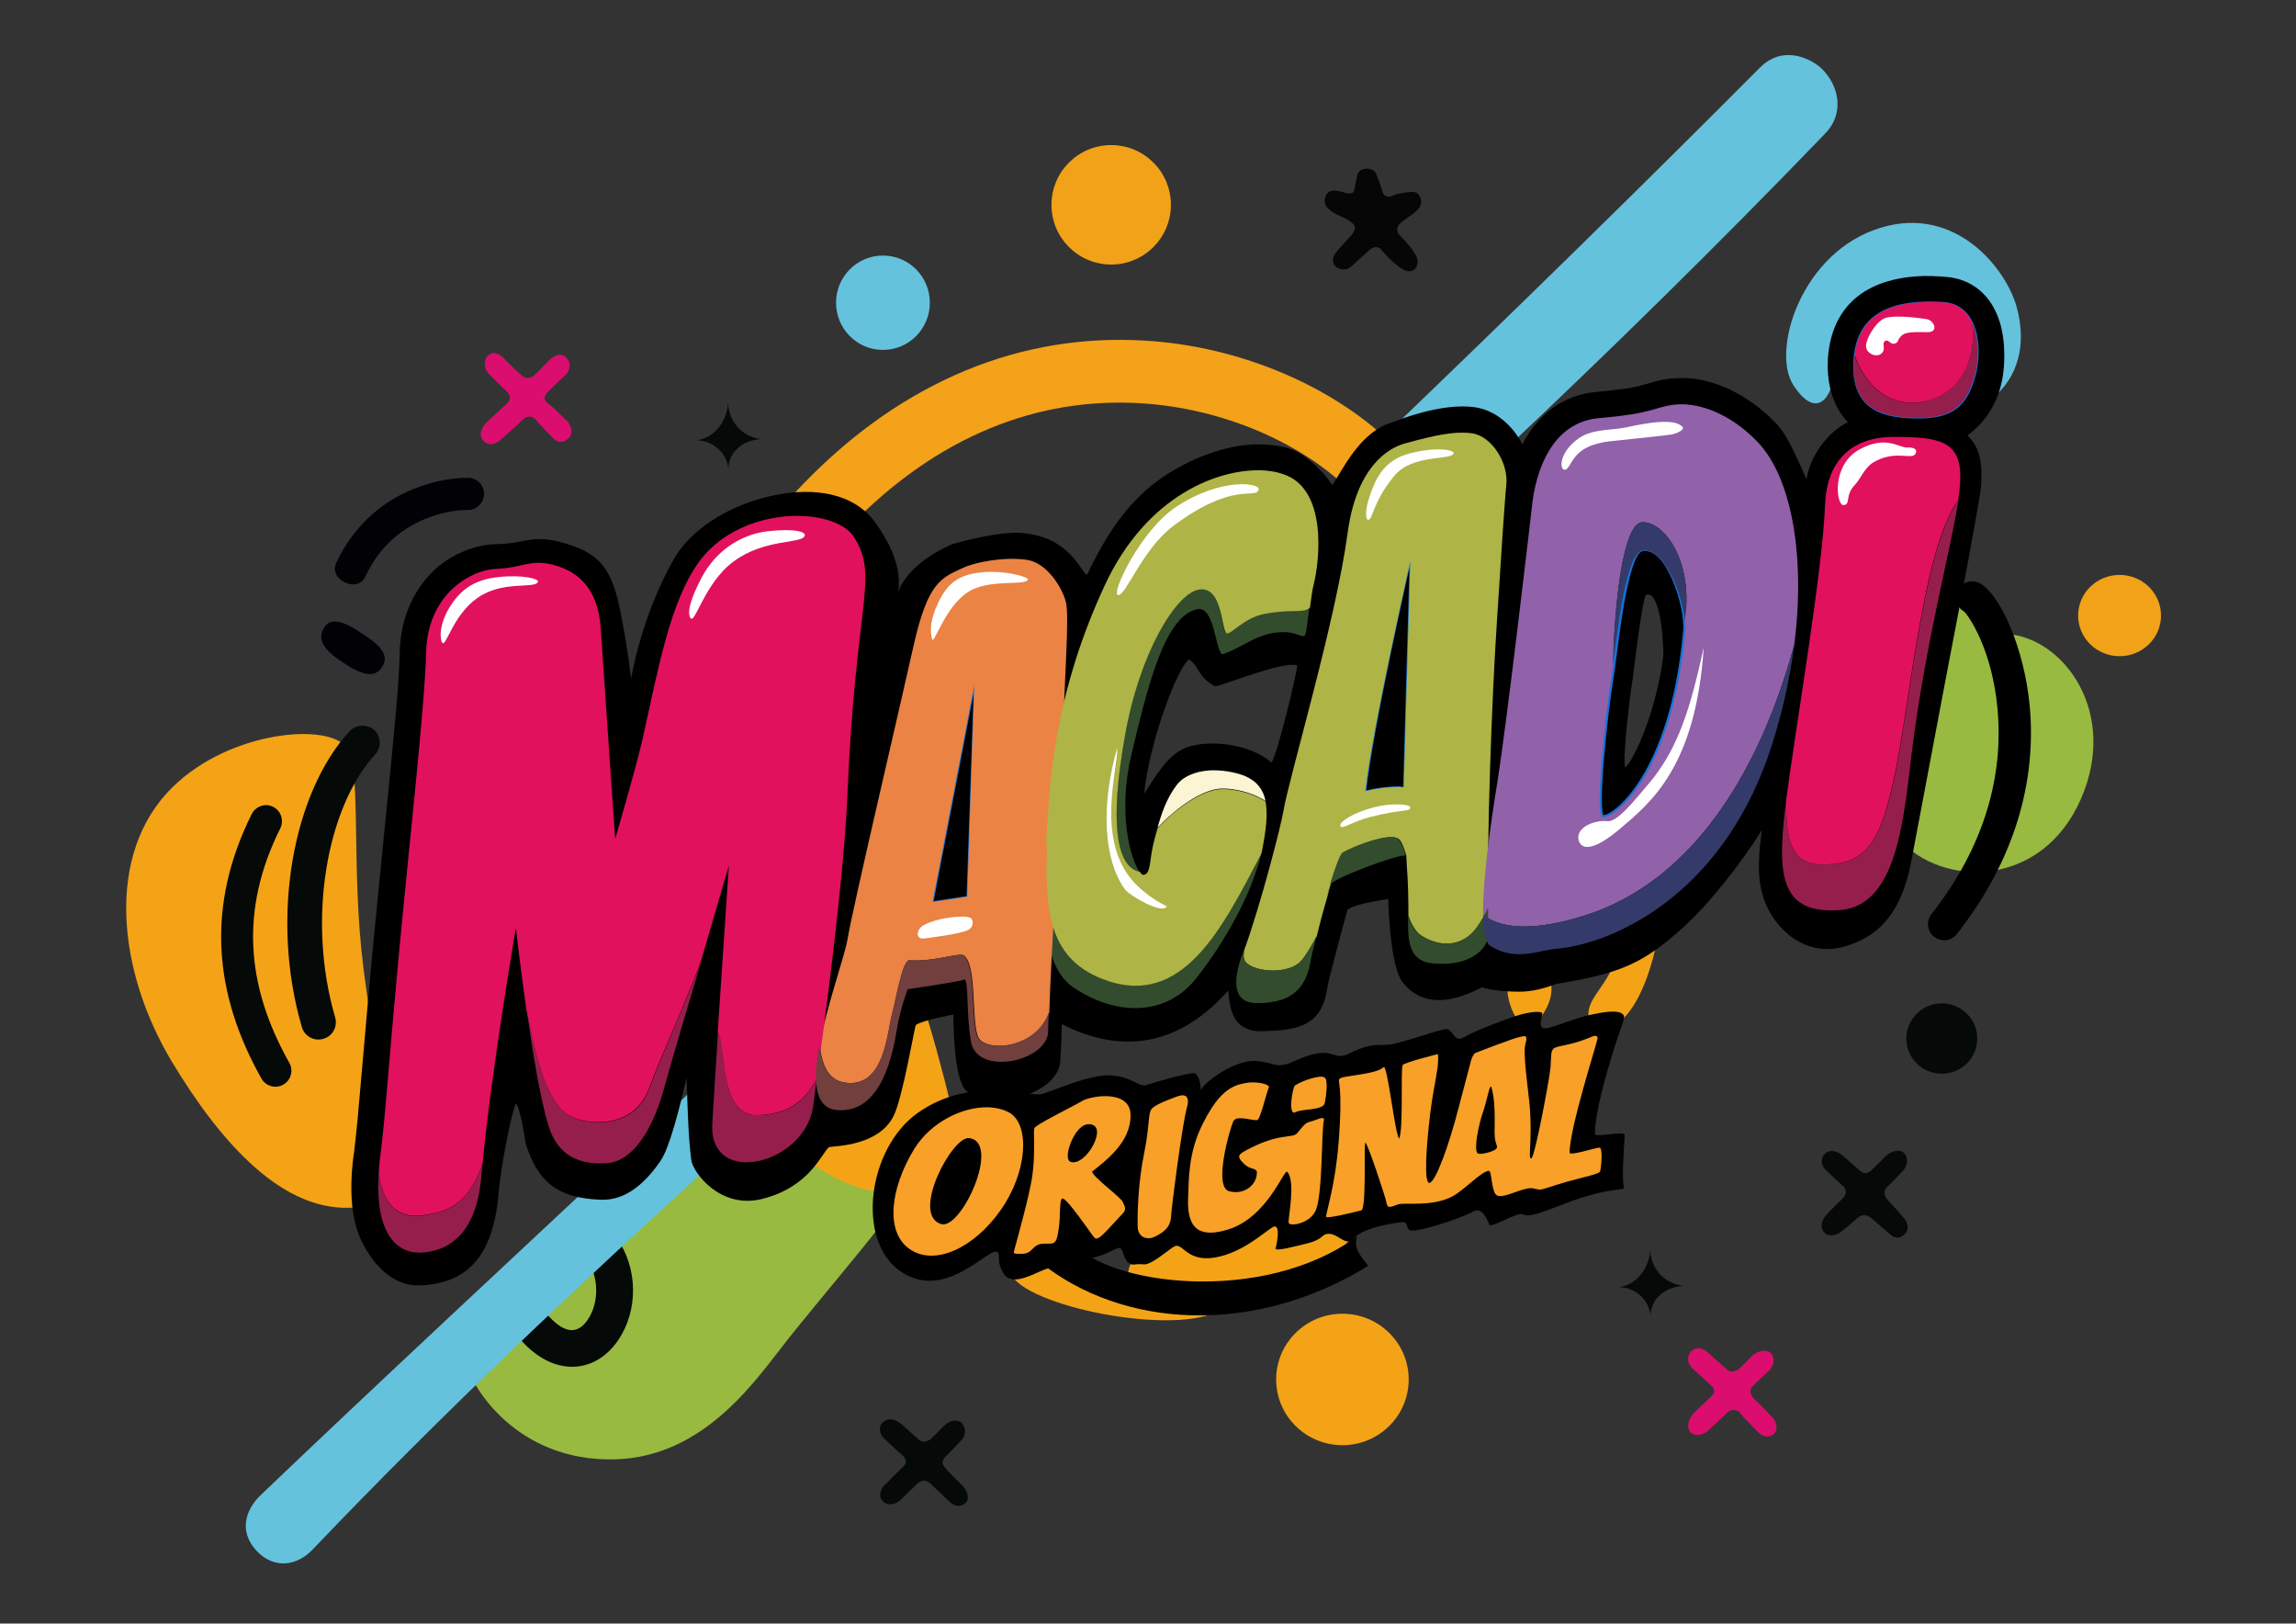
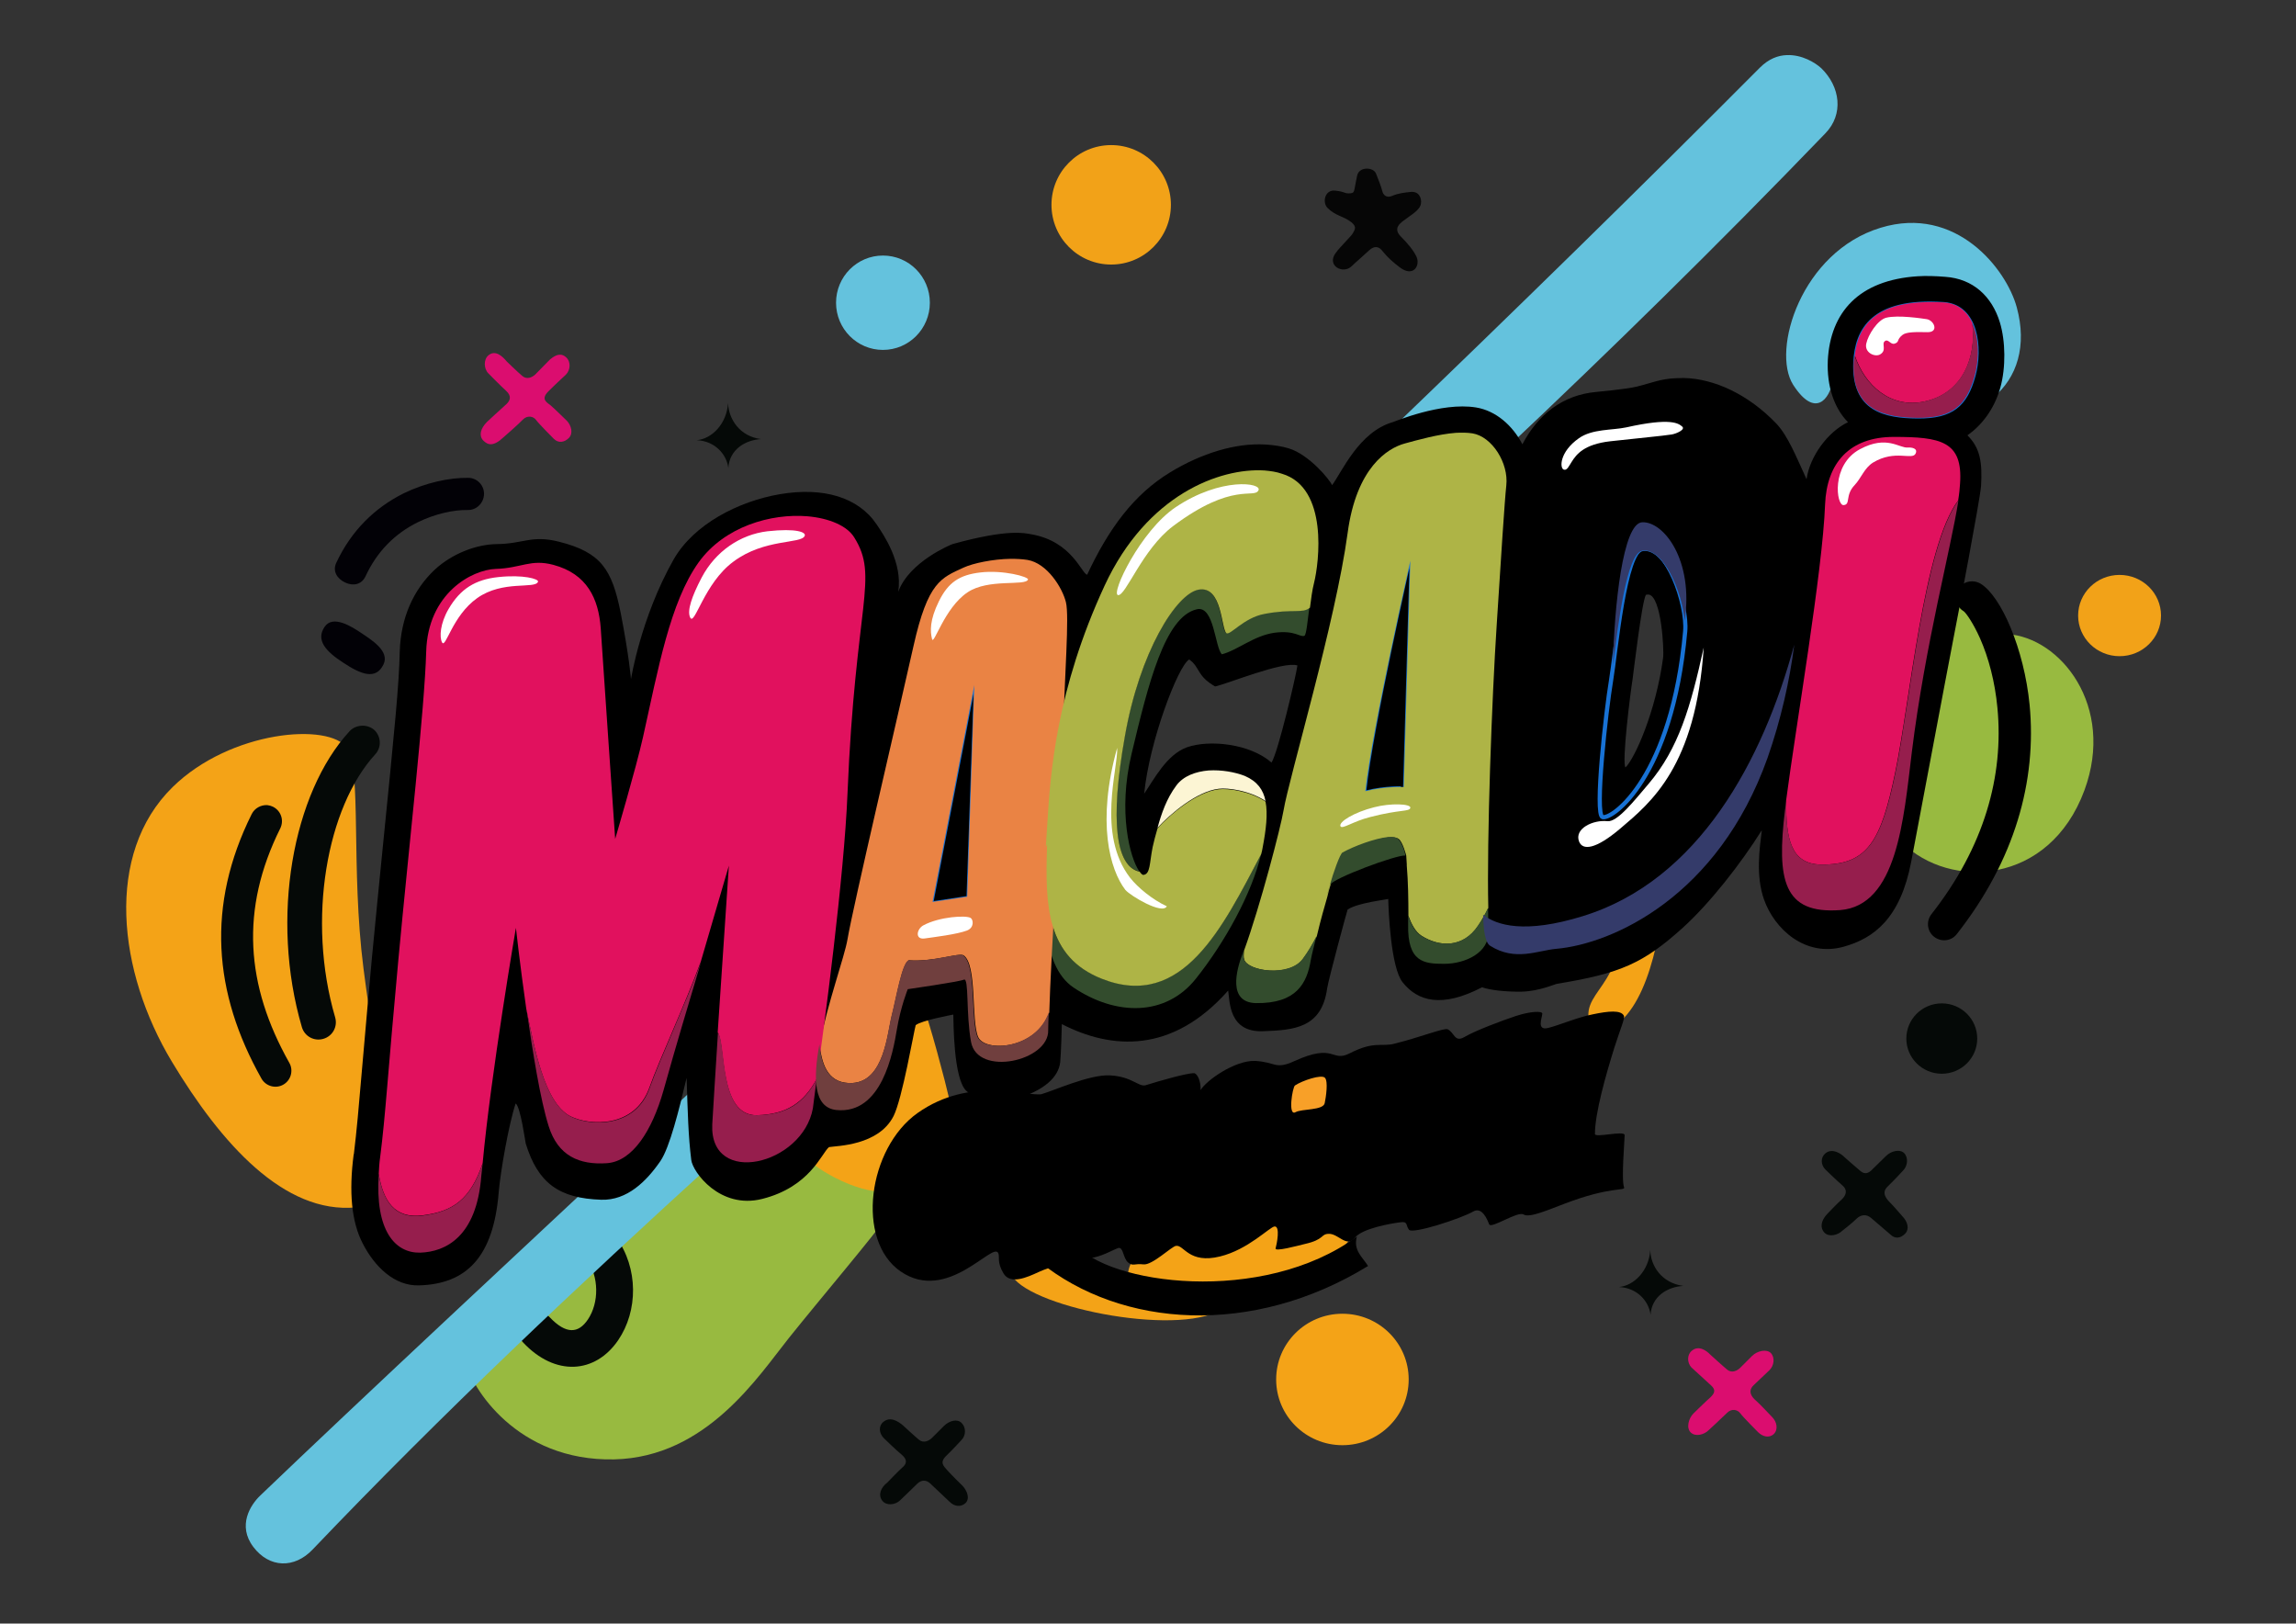
<svg xmlns="http://www.w3.org/2000/svg" xmlns:xlink="http://www.w3.org/1999/xlink" version="1.1" x="0px" y="0px" viewBox="0 0 842 595.3" style="enable-background:new 0 0 842 595.3;" xml:space="preserve">
  <rect x="0" y="0" width="842" height="595.3" fill="#333333" stroke="none" />
  <style type="text/css">
	.st0{fill:#98BA40;}
	.st1{fill:#F4A317;}
	.st2{fill:#050907;}
	.st3{fill:#020106;}
	.st4{fill:#DB0D6F;}
	.st5{fill:#F2A218;}
	.st6{fill:#64C2DD;}
	.st7{fill:#060606;}
	.st8{fill:#F4A219;}
	.st9{fill:none;}
	.st10{fill:none;stroke:#1872D5;stroke-width:1.55;stroke-linecap:round;stroke-linejoin:round;stroke-miterlimit:10;}
	.st11{clip-path:url(#SVGID_00000026863214667045686920000016513315782197799835_);}
	
		.st12{clip-path:url(#SVGID_00000112597303389436855320000011543971045052365202_);fill:none;stroke:#1872D5;stroke-width:3.101;stroke-linecap:round;stroke-linejoin:round;stroke-miterlimit:10;}
	.st13{clip-path:url(#SVGID_00000065036781577370343450000012273977570169302971_);}
	
		.st14{clip-path:url(#SVGID_00000109004550245794682740000012067240790504482704_);fill:none;stroke:#1872D5;stroke-width:3.101;stroke-linecap:round;stroke-linejoin:round;stroke-miterlimit:10;}
	.st15{fill:#F8A028;}
	.st16{fill:none;stroke:#1872D5;stroke-width:0.514;stroke-linecap:round;stroke-linejoin:round;stroke-miterlimit:10;}
	.st17{fill:#AEB446;}
	.st18{fill:#334C2D;}
	.st19{fill:#9161A9;}
	.st20{fill:#343B6A;}
	.st21{fill:#E1115E;}
	.st22{fill:#961E4D;}
	.st23{fill:#EA8344;}
	.st24{fill:#703F3E;}
	.st25{fill:#FFFFFF;}
	.st26{fill:#FCF5D4;}
</style>
  <g id="iconos">
    <path class="st0" d="M170.8,499.3c1.8,9,18.6,36.6,54.5,35.8c33.8-0.8,52.8-30.5,64-44.5c11.2-14,32.8-39.5,35.2-43.6   c2.4-4.1,9.7-18.6,1.2-19c-8.5-0.4-59.9-14.3-69.3-10.6C246.9,421.1,169,490.3,170.8,499.3z" />
    <path class="st1" d="M127.3,274.3c5.4,7.8,1.3,43.9,6,80.8c4.7,36.9,14.9,85.9-2.8,87.6c-26.3,2.5-49.4-23.4-67.4-53.3   c-20-33.2-24.8-76.3,0.2-100.8C84.5,267.8,120.8,264.8,127.3,274.3z" />
    <path class="st2" d="M221.5,450.8c-1.7-0.3-3.5,0.1-5,1.2c-3,2.2-3.7,6.4-1.5,9.4c4.8,6.7,4.7,16.3,0.6,22.4c-3.5,5.2-8,5.5-14-0.8   c-2.5-2.7-6.8-2.8-9.5-0.3c-2.7,2.5-2.8,6.8-0.3,9.5c11.8,12.6,26.5,11.5,34.9-0.8c7.3-10.7,7.5-26.4-0.8-37.8   C224.8,452,223.2,451.1,221.5,450.8z" />
    <path class="st2" d="M98,295.2c-2.3-0.1-4.6,1.1-5.7,3.3c-16.6,33.4-14.2,65.4,3.6,97c1.6,2.8,5.2,3.8,8,2.2c2.8-1.6,3.8-5.2,2.2-8   c-16-28.4-18.1-56.3-3.3-86c1.4-2.9,0.3-6.4-2.7-7.9C99.5,295.5,98.8,295.3,98,295.2z" />
    <path class="st2" d="M132.6,266.1c-1.6,0.1-3.2,0.7-4.4,2c-20.9,22.7-29.2,68.5-17.5,108.5c1,3.4,4.5,5.3,7.9,4.3   c3.4-1,5.3-4.5,4.3-7.9c-10.5-35.9-3-77.1,14.7-96.4c2.4-2.6,2.2-6.6-0.4-9C135.9,266.5,134.2,266,132.6,266.1z" />
    <path class="st3" d="M171.7,175.2c-6.9-0.1-15.7,1.8-23.7,5.7c-10.6,5.3-19.2,13.7-24.7,25.5c-1.4,3,0.3,5.8,3.3,7.2   c3,1.4,6,0.7,7.4-2.2c4.3-9.3,10.9-15.8,19.2-19.9c6.3-3.1,13.2-4.6,18.3-4.5c3.2,0.1,5.9-2.5,6-5.8S174.9,175.2,171.7,175.2z" />
    <path class="st3" d="M119,229.9c-3.2,4.8,0.4,8.9,6.9,13.1c6.5,4.3,11.9,6.4,14.7,0.7c2.5-5-4.6-9.2-8.1-11.6   C128.9,229.7,122,225.3,119,229.9z" />
    <path class="st4" d="M620.4,495.3c-1.8,1.5-1.7,4.4-0.1,6.1c0,0,5,4.6,7.1,6.5c2.1,1.8,1.2,3.1-0.1,4.4c-1.4,1.2-6.3,6-6.3,6   c-1.7,1.7-2.7,5.2-1,6.9c1.7,1.7,4.9,0.9,6.6-0.8c0,0,5.2-4.8,6.8-6.4s3.8-1.2,4.8,0.2s6.5,6.9,6.5,6.9c1.7,1.7,4.1,2.3,5.8,0.7   c1.7-1.7,1.1-4.5-0.6-6.2c0,0-4.7-5-6-6.1c-1.3-1.1-3.2-3.3-0.8-5.6c2.4-2.3,5.8-5.5,5.8-5.5c1.7-1.7,2.1-4.6,0.5-6.3   c-1.5-1.5-4.9-0.9-6.9,1.1c0,0-3.2,3.2-4.3,4.3c-1.1,1.1-3.1,2.1-4.8,0.7c-1.7-1.4-6.3-5.6-6.3-5.6   C626.1,495.5,623,493,620.4,495.3z" />
    <path class="st2" d="M323.9,521.4c-1.8,1.5-1.5,4.1,0.1,5.8c0,0,4.6,4.5,6.8,6.3c2.1,1.8,1.6,3.3,0.2,4.5c-1.4,1.2-5.6,5.6-5.6,5.6   c-2.4,1.8-3.5,4.6-1.8,6.7c1.5,1.9,4.8,1.5,6.5-0.2c0,0,4.5-4.3,6.2-6c1.6-1.6,3.4-1.5,4.8-0.2c1.4,1.3,7.2,6.8,7.2,6.8   c1.7,1.7,4.1,2,5.8,0.4c1.7-1.7,0.5-4.6-1.1-6.3c0,0-4.3-4.2-5.6-5.7c-1.3-1.5-2.9-2.8-0.5-5.2c2.4-2.3,5.7-5.9,5.7-5.9   c1.7-1.7,1.7-4.7,0-6.3c-1.5-1.5-4.4-0.9-6.5,1.2c0,0-3.2,3.2-4.3,4.3c-1.1,1.1-3.1,2.1-4.8,0.7s-5.9-5.3-5.9-5.3   C329.4,521.2,326.5,519.2,323.9,521.4z" />
    <path class="st4" d="M179.1,130.3c-1.8,1.5-1.7,4.9,0,6.6c0,0,4.4,4.5,6.5,6.4s1.5,3.5,0.2,4.8c-1.4,1.2-7.2,6.6-7.2,6.6   c-2.5,2.5-3,5.1-1.4,6.8c1.7,1.7,3.7,2.4,7.6-1.3c0,0,5.4-4.7,7-6.4c1.6-1.6,3.8-1.2,4.8,0.2c1,1.4,6.5,6.9,6.5,6.9   c1.7,1.7,3.9,1.3,5.5-0.3c1.7-1.7,0.9-4.6-0.7-6.3c0,0-4.6-4.5-5.9-5.6c-1.3-1.1-3.9-2.2-0.9-5.2c3-3,6.4-6.1,6.4-6.1   c1.7-1.7,1.9-4.7,0.2-6.3c-1.5-1.5-3.4-1.5-6,0.7c0,0-4.2,4.3-5.3,5.4c-1.1,1.1-3.1,2.1-4.8,0.7c-1.7-1.4-5.8-5.4-5.8-5.4   C184.4,130.8,181.7,128.1,179.1,130.3z" />
    <path class="st2" d="M669.4,422.9c-1.8,1.5-1.7,4.2,0,5.9c0,0,4.2,4.1,6.3,5.9c2.1,1.8,1.1,3.8-0.3,5.1c-1.4,1.2-5.3,5.3-5.3,5.3   c-2.4,2.5-2.7,5.2-1,6.9c1.7,1.7,4.9,0.9,6.6-0.8c0,0,3.5-2.7,5.1-4.3c1.6-1.6,3.7-1.8,5.4-0.3c1.8,1.5,7,6,7,6   c1.7,1.7,3.7,1.5,5.4-0.2c1.7-1.7,1.1-4.4-1.1-6.6c0,0-3-3.5-4.3-4.8c-1.3-1.3-3.4-3.6-1-5.9c2.4-2.3,5.7-5.9,5.7-5.9   c1.7-1.7,2-4.7,0.4-6.4c-1.5-1.5-4.7-0.9-6.7,1.1c0,0-3.5,3.4-4.9,4.8c-1.3,1.4-2.7,2.1-4.4,0.7c-1.7-1.4-6.1-5.3-6.1-5.3   C675.5,423.3,672,420.7,669.4,422.9z" />
    <ellipse class="st5" cx="777.3" cy="225.7" rx="15.2" ry="14.9" />
    <ellipse class="st1" cx="492.3" cy="505.8" rx="24.3" ry="24.1" />
    <ellipse class="st5" cx="407.5" cy="75.1" rx="21.9" ry="21.9" />
    <ellipse class="st6" cx="323.8" cy="111" rx="17.2" ry="17.3" />
    <ellipse class="st2" cx="712.1" cy="380.8" rx="13" ry="12.9" />
    <path class="st7" d="M514.6,81c-1.2,0.9-3.7,2.8-1,5.6c2.8,2.8,4.8,5.3,5.8,7.4c1.6,3.2-1,7.9-6.1,4c-4.6-3.5-5.6-5.2-6.7-6.4   c-1.1-1.2-2.6-1.5-4.4,0.1c-1.8,1.7-5.4,4.8-6.5,5.9c-3.2,3.1-9.3-0.2-5.9-4.8c1.6-2.3,5.8-6.2,6.4-7.4c0.6-1.2,1.5-2.2-0.6-3.9   c-2.9-2.3-5.8-2.3-8.7-5.2c-2.1-2-1.1-6.9,2.8-6.4c3.7,0.4,3.1,1,4.9,1c1.9,0,1.9-0.5,2.2-1.9c0.3-1.5,0.5-2.9,0.9-4.6   c0.7-3.4,5.9-3.2,6.9-0.8c0.8,1.9,2,5.1,2.3,6.4c0.3,1.3,1.4,2.8,3.7,1.8c2.3-1,4.7-1.2,6.5-1.4c3.5-0.5,4.3,2.6,4,4.2   C520.8,77.1,517.4,78.8,514.6,81z" />
-     <path class="st8" d="M415.6,124.7c-44.6-1.5-87.8,16.7-124.5,56.4c-4.3,4.7-4,12,0.7,16.3c4.7,4.3,12,4,16.3-0.7   c32.1-34.8,68.9-50.3,106.8-49c30.8,1,60.6,13.6,78.8,30.9c4.6,4.4,11.9,4.2,16.3-0.4c4.4-4.6,4.2-11.9-0.4-16.3   C487.3,140.7,452.1,125.8,415.6,124.7z" />
    <path class="st0" d="M716.4,221.1c4.3-1.1,8.6,10.7,19.7,11.4c19.5,1.2,39.7,26.4,28.3,57.3c-12.9,34.8-49.3,36.5-66.8,19.2   C685.2,296.7,712.2,222.2,716.4,221.1z" />
    <path d="M724,213.2c-2.3-0.3-4.6,0.7-5.9,2.8c-1.7,2.8-0.8,6.4,2,8.1c0.9,0.6,3.6,4.5,6,9.9c3.2,7.2,5.5,16,6.4,25.5   c2.4,25-4.8,51-24.2,75.7c-2,2.6-1.6,6.3,1,8.3c2.6,2,6.3,1.6,8.3-1c21.3-27.1,29.4-56.2,26.7-84.1c-2-20.4-10.4-39.8-18-44.4   C725.6,213.6,724.8,213.3,724,213.2z" />
    <path class="st2" d="M605.2,458.3c-0.5,7.6-5.9,13.1-11.5,13.6c6.8,0.3,11,5.3,11.6,10.2c0.4-6.9,6.4-10.3,12-10.6   C609.3,470.4,605.3,464.1,605.2,458.3z" />
    <path class="st2" d="M267,147.8c-0.5,7.6-5.9,13.1-11.5,13.6c6.8,0.3,11,5.3,11.6,10.2c0.4-6.9,6.4-10.3,12-10.6   C271.2,160,267.2,153.6,267,147.8z" />
    <path class="st6" d="M672.1,139.6c-1.1,6.8-6.5,13.9-14.5,1.5c-8.1-12.7,3-48.8,32.1-57.6c27.6-8.4,46.1,15.1,49.9,29.2   c3.8,14,0.2,25.8-8.7,33.1c1.3-7.9,3.9-43.7-25.9-40.3C670.7,109.4,672.6,136.3,672.1,139.6z" />
-     <path class="st1" d="M553.8,359.6c-2.1,1-0.8,9.7,2.9,14.6c3.6,4.9,5.3,3.9,7.7,0c2.4-3.9,5.7-8.1,4.2-15.5   C567,351.4,555,359,553.8,359.6z" />
    <path class="st1" d="M607.3,346.9c-2.7,11.7-6.7,21.7-12.8,27.4c-6.2,5.8-11.7,4-12-1.7c-0.3-5.8,4.5-9.3,8-16.2   C593.9,349.6,609.4,337.7,607.3,346.9z" />
    <path class="st1" d="M338.3,368.5c2.3,4.9,8.7,29.4,9.8,34.4c1.1,4.9-16.2,32.7-23.2,33.8c-9.9,1.6-29.1-9.6-30.1-13.8   C293.7,417.5,337.8,367.4,338.3,368.5z" />
    <path class="st1" d="M370.4,465.7c1.1,12,56.7,24.2,75.7,15.4c19-8.7,50.3-22.1,48.6-27.6c-1.6-5.4-8.4-2.3-14.6-2.1   c-6.1,0.3-7.9-8.6-13.7-5.6c-5.8,3.1-28.3,2.9-33.8,6.7c-5.5,3.7-18.3,4.4-19,15.1c-0.3,4.1-17.2-5-22.9-5.4   C385.2,462,369.9,460.2,370.4,465.7z" />
    <path class="st6" d="M257.7,396.1c-66.2,61.8-126.1,117.6-162.2,152.2c-3.7,3.5-8.5,11.1-2.6,18.9c5.9,7.8,15.1,8,21.8,0.9   c47.7-50,97.3-96.7,148.3-143.1C257.3,418.2,256.5,406.7,257.7,396.1z M655.3,20.2c-3.3,0.1-6.7,1.4-9.9,4.6   c-43,43.2-89.8,89-137.6,134.9c9.6-2.2,18.2-3,24.7-2.1c10.9,1.6,16.5,3.6,19.5,7.2c38.6-36.4,77.7-74.7,117.4-115.9   c6.8-7,5.5-17.1-1.5-23.9C665.6,22.9,660.8,20,655.3,20.2z" />
  </g>
  <g id="contorno_negro">
    <path d="M436.1,241.8c4.1,2.9,2.6,5.9,9.5,9.9c4.7-1,25-9.4,30.2-7.7c-0.4,3.3-7.1,31.9-9.5,35.6c-7.9-6.9-22.7-8.5-31-5.6   c-7.5,2.7-12.1,11.8-15.7,17C421.5,271.8,432,244.2,436.1,241.8z M604.6,218c4.7,0.6,5.7,20.5,5.3,23.2   c-2.7,19.9-10.4,36.9-13.8,40.2c-1.4-1.8,1.8-27.5,2.6-32.3c0.3-2.1,3.4-28.6,4.9-31C604,218,604.3,218,604.6,218z M703.2,101.3   c-21.5,1.4-32,13.2-32.9,30.9c-0.4,9.4,2.3,17.4,7.4,22.6c-7.5,3.6-14,12.6-15.2,20.9c-3.9-8.5-6.8-15.8-11-20.3   c-10.3-10.8-22.9-16.6-34.1-16.8c-1.6,0-3.2,0.1-4.8,0.2c-2.5,0.3-4.4,0.7-6.7,1.4c-6,1.7-5.8,1.7-9.9,2.3   c-2.8,0.4-6.3,0.8-10.5,1.2c-12.6,1.1-21.5,8.4-27.2,19.2c-3.6-6.9-9.7-12.3-17-13.5c-12.8-2.1-30.1,5.3-30.6,5.4   c-12.4,3.6-18.6,18.3-22.2,23.1c-0.8-2-8.5-11.3-15.9-13.5c-2.6-0.8-5.4-1.2-8.4-1.4c-11-0.7-23.6,3.2-35.1,10.2   c-13.3,8.1-22.5,20.6-30.4,37.5c-1.9,0-5.4-12.2-20.5-14.8c-2.3-0.4-8.4-2.1-28.9,3.6c-0.3,0.1-15.8,6.3-19.9,17.5   c1.7-10.7-5.4-21-7.9-24.7c-6.7-10-19.6-13.8-35.5-11.1c-15.2,2.6-31.6,11-39,24c-12,21.2-15.6,43.8-15.6,43.8s-0.7-8.5-3.8-24.4   c-3.2-15.8-7.1-22.1-22.7-26c-10-2.5-12.9,0.8-22.8,0.9c-7.4,0.1-16.4,3.5-22.8,9.5c-7.7,7.3-12.3,17.5-12.7,29.8   c-0.3,12.4-1.5,24.8-6.8,77.6c-0.3,2.5-2.6,26.6-3.4,34.7c-1.7,18.1-4.8,54.7-5.2,58.6c-0.5,5.1-0.9,9.2-1.4,13.2   c0,0.2,0,0.2-0.1,0.4c-1.8,13.7-0.8,24.7,3.3,32.6c4.4,8.6,11.7,15.7,20.7,15.4c17.3-0.5,27.3-10.3,29.2-34.3   c0.6-7.1,3.6-24.6,6.2-32.4c1.8,1.2,3.6,14.5,3.7,14.7c4.5,14.6,12.3,20.1,27.7,20.6c9.5,0.3,16.6-6.8,21.7-14.2   c3.4-5,6.8-18.7,9.6-30.5c0.4,12.7,0.6,21.3,1.7,30.1c0.5,4.4,10.5,18.2,26,14.3c17.5-4.4,21.7-16.6,24.5-19   c2.9-0.5,18.2-0.5,23.7-11.4c3.2-6.4,7.4-30.8,8.1-33.3c2-1.7,12.9-3.7,13.8-3.9c0.1,2.5,0,23.6,4.8,28c4.8,4.4,12.4,4.5,17.5,3.1   c11.4-3.2,16.3-8.4,16.9-13.6c0.3-2.9,0.6-13.3,0.6-14c18.1,9.3,40.4,11,61-12.3c0.6,4,0.2,15.4,12.8,14.9   c11.3-0.4,21.5-1.1,23.5-15.7c0.5-3.4,7.4-28.8,7.5-28.9c3.7-2.5,14.1-3.6,14.9-3.9c0.1,4.1,0.9,25.2,5.3,30.6   c5.5,6.9,14.3,9.5,29.1,1.8c2.8,1,8.5,1.7,14.6,1.6c6.6-0.2,12.1-2.8,13-2.9c23.2-3.8,31.6-7.5,46.1-20.6   c9.9-9,21.2-23.4,28.9-35.7c-0.8,6.6-2.3,16.6,0.8,25.4c3.8,10.8,15.1,21.3,29.3,17.3c11-3.1,20.7-10.3,24.7-31.2   c1.7-8.8,12.7-67.5,15.8-83.5c1.1-5.5,9.5-49.6,9.8-54.2c0.5-8.7-0.3-13.9-5-18.6c5.2-3.6,9.9-9.6,12.1-17.6   c2-7.2,1.9-16.9-0.2-23.8c-2.9-9.5-9.8-16-20-16.7C709.7,101.2,706.3,101.1,703.2,101.3z" />
    <path d="M366.1,459.5c-1.9-4.5-18.6,18.5-35.8,6.7c-16.6-11.4-12-45.2,6.2-58.1c19.4-13.7,39.8-6,45.4-6.9   c4.3-1.2,17.7-7.3,25.1-6.9c8.2,0.4,10.6,4.4,13.2,3.6c4.7-1.5,15.2-4.5,17.7-4.4c1.2,0.1,2.5,2.9,2.4,6.2c1.9-3.4,12.5-11,20-10.7   c7.5,0.4,7.3,3.3,14.3,0.1c15.1-6.9,13.6,0.6,20.4-2.9c8.9-4.6,11.7-2.3,16.3-3.5c9.3-2.3,18.3-5.9,19.6-5.3c2.5,1.2,2.5,5,6.2,2.8   c3.7-2.2,13.7-6,18.9-7.7c5.2-1.7,9.7-1.9,9.6-0.8c-0.1,1.6-2.2,6.3,2.2,5.2c4.3-1.1,10.7-3.9,16.4-5c5.7-1.2,10.2-1.6,11.3,0.5   c0.5,0.9-1.2,4.6-3.5,11.8c-3,9.6-7.1,23.9-7.1,31.6c0,1.5,10.9-1.4,10.9,0.4c0,1.8-1.3,16.5-0.2,19.2c0.5,1.3-5.2-0.4-21.7,5.9   c-5.9,2.2-13,5.4-15.2,4c-2.2-1.3-11.9,5.4-12.6,3.6c-0.7-1.8-2.6-6.5-5.8-4.7c-4.5,2.6-22.3,8.4-23.6,6.7   c-1.3-1.7-0.2-3.2-3.4-2.7c-3.2,0.4-13.7,2.2-16.4,5.6c-3.1,3.9-6.1-1.6-9.7-1.4c-2.9,0.1-1.5,2.1-8.6,3.7   c-2.9,0.7-11.3,3-10.8,1.6c0.4-1.4,1.8-8.2-0.4-8c-1.8,0.2-9.7,8.5-20,11c-11.4,2.8-13.2-4.3-16.1-3.9c-1.7,0.2-8.7,7.2-12,6.8   c-3.3-0.4-3.8,0.8-5.6-0.7c-1.9-1.6-1.7-5.8-3.6-5.3c-1.9,0.6-6.1,3.3-10.9,3.8s-14,3-18.3,5c-4.3,2-10.4,4.7-12.9,0.5   C365.5,462.7,366.7,460.8,366.1,459.5z" />
  </g>
  <g id="color">
    <rect y="-0.7" class="st9" width="842" height="596" />
    <rect y="-0.7" class="st9" width="842" height="596" />
    <rect x="132" y="168.3" class="st9" width="359" height="295" />
    <path class="st10" d="M602.6,200.9c-6.9,0.9-10,38-11.8,48.7c-1.8,10.7-6.1,49.1-3.1,50c3.5,1,25.5-14.6,30.3-68.1   C618.9,221.4,611.2,199.7,602.6,200.9z" />
    <g>
      <defs>
        <path id="SVGID_1_" d="M0-0.7h842v596H0V-0.7z M517.2,205.6c0,0-14.1,61.3-16.4,84.5c7.6-1.9,14.1-1.5,14.1-1.5L517.2,205.6z" />
      </defs>
      <clipPath id="SVGID_00000079449053300207223760000018166385274811536011_">
        <use xlink:href="#SVGID_1_" style="overflow:visible;" />
      </clipPath>
      <g style="clip-path:url(#SVGID_00000079449053300207223760000018166385274811536011_);">
        <defs>
          <rect id="SVGID_00000078045072186037236450000012778472839326341012_" y="-0.7" width="842" height="596" />
        </defs>
        <clipPath id="SVGID_00000118392100507144553030000013439025863912863934_">
          <use xlink:href="#SVGID_00000078045072186037236450000012778472839326341012_" style="overflow:visible;" />
        </clipPath>
        <path style="clip-path:url(#SVGID_00000118392100507144553030000013439025863912863934_);fill:none;stroke:#1872D5;stroke-width:3.101;stroke-linecap:round;stroke-linejoin:round;stroke-miterlimit:10;" d="     M517.2,205.6c0,0-14.1,61.3-16.4,84.5c7.6-1.9,14.1-1.5,14.1-1.5L517.2,205.6z" />
      </g>
    </g>
    <rect x="497" y="202.3" class="st9" width="24" height="91" />
    <g>
      <defs>
        <path id="SVGID_00000125569522787035845010000014295916403776281503_" d="M0-0.7h842v596H0V-0.7z M357.3,251.2l-15.3,79.5     l12.7-1.9L357.3,251.2z" />
      </defs>
      <clipPath id="SVGID_00000181793327193844424040000010583793878213580189_">
        <use xlink:href="#SVGID_00000125569522787035845010000014295916403776281503_" style="overflow:visible;" />
      </clipPath>
      <g style="clip-path:url(#SVGID_00000181793327193844424040000010583793878213580189_);">
        <defs>
          <rect id="SVGID_00000130621409017330165280000015265808950178454943_" y="-0.7" width="842" height="596" />
        </defs>
        <clipPath id="SVGID_00000106860119235519110460000007548771528393134258_">
          <use xlink:href="#SVGID_00000130621409017330165280000015265808950178454943_" style="overflow:visible;" />
        </clipPath>
        <polygon style="clip-path:url(#SVGID_00000106860119235519110460000007548771528393134258_);fill:none;stroke:#1872D5;stroke-width:3.101;stroke-linecap:round;stroke-linejoin:round;stroke-miterlimit:10;" points="     357.3,251.2 342.1,330.7 354.7,328.8    " />
      </g>
    </g>
    <rect x="338" y="247.3" class="st9" width="23" height="87" />
    <path d="M394.3,456c11.5,14.9,68.7,22.8,103.3-2.6c-1.4,5.1,2,7.4,4.1,10.8c-42.4,26-90.4,22.7-120.4-1.5   C372.9,455.7,386.8,446.2,394.3,456z" />
    <path class="st15" d="M474.9,398c2.7-1.8,9.8-4.2,11-2.8c1.2,1.3,0.4,6.9-0.1,9.3c-0.6,2.7-8.4,2-10.7,3.3   C472.2,409.4,474,398.6,474.9,398z" />
-     <path class="st15" d="M355.4,417.3c11.9,1.5-2.9,33.9-10.3,31.5C333.9,445.3,349.2,416.5,355.4,417.3z M399.4,412.2   c0.6,0,1.1,0.1,1.4,0.3c4.8,1.9-2.9,15.3-8.2,13.5c-2.8-1,0.6-10.9,4.6-13.2C398.1,412.3,398.8,412.2,399.4,412.2z M362.3,406   c-9.3-0.2-21,5.4-27.1,15.4c-8.7,14.3-10.7,30.3-1.6,36.6c9.2,6.4,23.7-0.5,33.3-14.2c9.7-13.7,11-30.9,3.5-35.7   C368.2,406.8,365.4,406.1,362.3,406z M407.1,402c-4-0.4-8.4,0.7-9.9,1.5c-5.2,3-17.3,8.8-17.9,10.2c-0.4,1,0.5,9.3-0.8,18   c-1.2,7.5-5.6,23.2-6.2,25.4c-0.6,2.2-0.8,2.5,0.4,2.6c3.1,0.1,4.1,0.2,6.1-1.9c2-2.2,3.8-1.7,6.2-1.8c2.6,0,2.7-2,3.3-5.8   c0.7-4.3,0-11.4,1.6-10.7c2,0.8,9.5,11.8,10.8,13.5c1.4,1.7,1.1,1.2,2.3,0.8c1.2-0.4,6.9-7,8.5-8.6c1.6-1.6,1.2-2.4,0.3-4.4   s-10.7-8.9-11.3-11.2c5.4-4.3,14.1-10.9,14.1-20.5C414.7,404.2,411.1,402.4,407.1,402z M433.7,401.6c-0.6,0-1.3,0.2-2.2,0.5   c-2.8,1.1-8.7,3.1-9.5,5c-1,2.4-0.5,6.3-2.4,15.7c-2.2,10.6-2.5,21.7-2.4,26.8c0.1,4.7,4.1,4.9,6,4c5-2.3,6.2-4.8,6.3-8.1   c0.1-2.5,4-33.2,5.8-39.5C436.1,403.2,435.5,401.6,433.7,401.6z M546.8,398.3c1.7,4.6,1.3,13.4,1.3,17.2c0.1,4.3,1.4,4.7,0.7,5.6   c-1,1.3-6.2,2.4-6.9,1.8c-1.5-1.2,0.2-10.1,2-15.3C545.6,402.5,546,398.7,546.8,398.3z M458.4,396.9c-1.3,0.1-2.8,0.4-4.2,0.8   c-4.7,1.5-8.7,5.5-13.1,14.3c-5.5,10.9-5.1,20.9-5.4,27.4c-0.5,12.3,5.3,14.2,14.4,11.5c14.8-4.4,20.8-22.6,22-21.2   c3.2,3.7,0.1,17.3,0.5,18.7c0.4,1.4,8,0.3,10-4.8c2.5-6.3,2-29.5,2.9-32.8c0.5-2-3.2,0.1-5.1,0.5c-1.9,0.4-2.9,2.1-4.7,4.2   c-1.8,2.1-6.7-0.4-19.3,6.6c-2.5,1.4-2.4,2.1-1,3.8c3,3.3,4.3,2,5.5,3.5c0.4,4.6-4.2,8.9-10.1,7.4c-6-1.5,0.3-23.2,1.5-25.7   s7.8,0.2,8.9-0.5c1.1-0.7,3.2-9.7,4.1-11.9C465.7,397.8,462.5,396.7,458.4,396.9z M585,379.8c-0.7,0-1.6,0.5-2.4,0.8   c-7.1,2.9-11.5,2.7-12.9,3.9c-1.1,1-0.8,3.4-1.1,7c-0.3,3.6-5.6,32.3-7,33.2c-1.4,0.8,0.4-6.6-0.6-18.9c-0.5-6-2.6-19.4-1.6-23   c1.1-3.8-0.6-2.8-1.5-2.7c-2.2,0.2-17.1,6.1-17.1,6.1s-1,1.2-1.4,2.9c-0.9,3.3-2.8,10.6-4.5,17.1c-3.5,13.6-8.3,26.9-10.6,27.5   c-2.2,0.6-1.3-13,0.2-25.5c0.8-6.6,2.1-12.5,2.7-16.8c0.4-3.2,0.1-4.9,0.1-4.9s-12.1,3-12.9,4c-0.8,1.1,0.3,23.8-1.3,27   c-1.6-1.9-4.3-27.5-5.7-26.2c-3,2.8-15.3,3-16.2,4.3c-0.8,1.1,1.4,1.6-0.3,23.3c-1.2,15.5-4.5,25.3-4.6,27.2   c0,0.9,9.4-1.4,12.9-2.3c2-0.5,0.9-24.4,1.5-24.8c0.6-0.5,7.5,20.1,7.8,22.2c0.4,2.1,1.7,1.3,4.2,0.4c2.4-0.8,11.9,1,19.5-2.7   c4.4-2.1,10.9-9.4,13.8-9.6c1.1-0.1,0.9,7.5,2.8,8.9c1.9,1.4,7.4-1.6,10.8-2.3c2.4-0.6,2.7,0,5,0.3c1,0.1,5.4-1.6,10-2.9   c5.7-1.6,11.9-2.8,12.2-3.8c0.4-1.4,1.1-8.6-0.2-8.7c-1.3-0.1-11,3.2-11,1.8c0.1-9,9.3-37.7,10.1-41.2   C586.1,380.2,585.7,379.8,585,379.8z" />
    <polygon class="st16" points="342.1,330.7 357.4,251.1 354.7,328.8  " />
    <path class="st16" d="M500.8,290.1c2.4-23.2,16.4-84.5,16.4-84.5l-2.4,83C514.9,288.6,508.4,288.2,500.8,290.1z" />
    <path class="st16" d="M618,231.5c0.9-10.1-6.9-30.9-15.5-29.7c-6.9,0.9-10,37.1-11.7,47.8c-1.8,10.7-6.1,49.1-3.1,50   C591.2,300.6,613.2,285,618,231.5z" />
    <path class="st16" d="M712.8,111c12.6,0.9,14.2,16.7,11.4,26.9c-3,10.9-8.2,15.4-21,15.3c-11.8-0.1-24.1-2.4-23.3-20.5   C680.5,120.9,686.4,109.2,712.8,111z" />
    <path class="st17" d="M517.2,205.6l-2.4,83c0,0-6.5-0.4-14.1,1.5C503.2,266.9,517.3,205.6,517.2,205.6z M533.9,158.7   c-6.5,0.5-13.9,2.6-18.7,3.9c-6.3,1.7-17.8,8.8-21,32.9c-4.4,32.5-21.5,89.7-23.5,101.7c-1,6-8.5,34.9-14.5,51.4   c-0.1,1.2-0.2,2.4,0.1,3.3c1.5,4.3,16.6,6.4,21.5-0.2c2-2.7,3.6-5.5,5.1-8.4c1.5-6.4,2.9-11.1,3.9-14.6c1.1-5.2,5.1-15.8,5.7-16   c6-2.6,17.1-7.4,20.4-5.1c1.5,1,2.8,6.1,2.8,6.1c0.1,0.9,0.1,2.2,0.2,3.2c0,0.2,0,0.3,0,0.5c0.5,5.8,0.6,12.6,0.6,18.4   c1.1,3,2.5,5.8,4.8,7.3c6.6,4.2,15.3,4.6,20.8-3.7c1.5-2.2,2.7-4.4,3.7-6.5c-0.6-25.1,1.3-76.9,3.1-104.1   c1.5-23.5,2.9-45.4,3.5-50.8c0.9-8.2-5.2-17.9-12.4-19.1C538.1,158.6,536,158.6,533.9,158.7z" />
    <path class="st18" d="M439.5,216.1c-8.2,1.5-21.6,23-27.1,53.9c-5.4,31-3.3,47.4,5.3,49.5c0-0.1,0-0.1,0-0.2   c-3.2-4.6-7.9-21.4-2.7-43c6.1-25.6,12.2-50.2,23.9-52.9c6.4-1.5,6.6,14,9.2,16.5c5.8-1.5,11.6-6.8,19.3-7.9c7.7-1,9.3,1.8,11,1.1   c0.7-0.6,1.1-5.3,1.8-10.5c-2.7,2.3-6.1,0.4-16.7,2.3c-7.7,1.4-12.7,8.2-14,7C447.7,230.2,448.1,214.6,439.5,216.1z" />
    <path class="st18" d="M384,309.6c0-0.3-0.4,1.1-0.5,1.3c-1.2,18.4-2.2,42.9,10.2,51.2c15.5,10.4,33.8,10.7,44.9-3.3   c10.6-13.3,20.5-31.2,23.9-45.7c-14,26.5-28.7,57.4-58.4,45.7C383.8,350.9,383.1,332.4,384,309.6z" />
-     <path class="st19" d="M602.2,191.5c7.9-0.4,18.9,13.9,15.7,36c0.1,1.4,0.2,2.8,0.1,4c-4.8,53.5-26.8,69.1-30.3,68.1   c-3-0.9,1.3-39.3,3.1-50c0.2-1.3,0.5-3.9,0.8-6C592,222.3,595.1,191.9,602.2,191.5z M613.9,148.4c-7.8,1-7,3.1-27.4,4.9   C566,155,562.6,179.5,562,184c-0.6,5.4-9.3,80.4-12.9,102.9c-2.5,15.3-5.4,35.8-5.2,48.5c4.9,4,15.3,7.1,36.6,0.5   c42.5-13.1,66-57.1,77.5-99.5c4.3-33.6-1.4-61.8-13.4-74.3C633.7,150.7,621.6,147.4,613.9,148.4z" />
    <path class="st20" d="M602.2,191.5c-7.1,0.4-10.2,30.8-10.7,52.2c1.9-14.1,4.9-41,10.9-41.8c7.6-1,14.5,15,15.4,25.7   C621.2,205.4,610.1,191.1,602.2,191.5z" />
    <path class="st21" d="M694.5,160.2c-16.3,0-24.6,9.6-25.2,24.8c-0.9,24.5-10.8,81.7-14.3,108.6c-0.1,14.1,1.8,23.2,12.8,23.4   c17.2,0.2,22-8.7,27.2-33.7c5.4-25.7,10.4-82.9,23.1-99.8c0.4-2.4,0.6-4.5,0.7-6.2C719.9,161.7,711.6,160.2,694.5,160.2z" />
    <path class="st21" d="M703.8,110.9c-17.4,1.1-22.5,9.9-23.6,19.4c3.6,10.9,13.1,19.6,25.6,16.9c14.1-3,19.1-16.4,17.5-28.8   c-1.9-4.1-5.2-7.1-10.4-7.5C709.5,110.7,706.5,110.7,703.8,110.9z" />
    <path class="st22" d="M723.2,118.4c1.7,12.4-3.4,25.7-17.5,28.8c-12.5,2.7-22-6-25.6-16.9c-0.1,0.8-0.2,1.6-0.3,2.4   c-0.9,18,11.5,20.3,23.3,20.5c12.8,0.1,17.9-4.4,21-15.3C725.8,131.9,725.9,124.1,723.2,118.4z" />
    <path class="st18" d="M509,306.9c-4.8,0.5-12.4,3.3-16.7,5.7c-0.2,0.1-0.5,0.6-0.9,1.4c-1.5,3.1-3.9,10.5-4.8,14.7   c0.3-1,1-3.8,1.1-4.2c0.9-2.4,24.6-11.2,27.7-10.8c-0.3-2.2-1.7-5.3-2.7-6.1C512,306.9,510.6,306.8,509,306.9z" />
    <path class="st23" d="M357.3,251.2l-2.6,77.6l-12.7,1.9L357.3,251.2z M370.6,204.9c-6.5,0.1-13.7,1.6-17.2,3.2   c-8.2,3.8-13.1,5.1-18.4,28.8c-5.3,23.8-22.2,95.6-24.2,107.5c-1.1,6.5-7.4,23.7-10.2,38.5c0.8,8.5,3.7,14.6,12,14.2   c11.7-0.6,12.8-18.3,14.5-24.9c1.7-6.6,3.7-19,6.2-20.1c9,0.7,18.5-2.9,20.1-1.8c5,3.5,2.7,23.8,5.3,29.9c2.4,5.7,21.3,4.7,26.1-9   c0.5-19.4,4.4-79,5-100.4c0.6-23.5,2.4-44.8,1.1-50c-1.3-5.3-6.9-14.3-14.1-15.5C374.9,205,372.8,204.9,370.6,204.9z" />
    <path class="st21" d="M296.1,189.3c-13.3-1.1-30.4,3.7-39.9,16.9c-10.5,14.7-14.8,39-20.4,64.1c-2.5,11.2-10.2,37.3-10.2,37.3   s-4.6-66.5-5.3-77.3c-0.8-10.8-5-19.9-17.4-23.2c-8.3-2.2-11.7,1.2-21.1,1.5c-8.8,0.3-24.9,9-25.5,30.3s-6.3,71-10.2,112.9   c-3.9,41.9-4.7,57.1-6.7,72.6c-0.3,2.1-0.4,4-0.5,6c1.6,9.8,5.7,16.6,16.2,15.2c10.9-1.4,17.4-5.7,21.9-19.1   c3-32.6,12.2-86.3,12.2-86.3s1.5,13.7,3.8,29.7c2.8,13.5,6.5,34.5,16.2,39.4c7.1,3.5,23.5,4.4,28.9-10.4   c3.9-10.9,12.8-29.8,18.9-46.3c3.9-13.3,10.3-35.2,10.3-35.2s-2.2,32.5-4.1,61.1c3,4.3,0.3,30.7,14.4,30.4   c10.9-0.3,17.2-4.6,21.9-13.3c2.7-18.6,10.1-74.4,11.3-104.7c2.9-70.1,11.6-79.2,2.5-93.8C310.7,192.8,304.1,190,296.1,189.3z" />
    <path class="st17" d="M463.7,172.5c-16.3-1-43.1,8.8-58.6,42.2c-17.7,38.2-19.9,68.8-21,87c-0.2,2.7-0.4,6.1-0.6,9.2   c0.1-0.2,0.5-1.6,0.5-1.3c-0.8,22.8-0.2,41.3,20.1,49.3c29.7,11.7,44.4-19.2,58.4-45.7c0.2-0.7,0.4-1.5,0.5-2.2   c1.3-6.8,2-12.6,1.1-17.1c-5.9-3.9-13.9-4.9-17.1-4.5c-8.1,0.9-18,9.3-22.5,14.3c-0.7,2.4-1.4,5-1.8,6.9c-1.2,6-0.8,9.9-3.4,10.2   c-0.4,0-0.9-0.5-1.5-1.4c0,0.1,0,0.1,0,0.2c-8.6-2-10.8-18.5-5.3-49.5c5.4-31,18.9-52.5,27.1-53.9c8.6-1.5,8.2,14.1,10.1,15.9   c1.3,1.2,6.3-5.6,14-7c10.6-2,13.9,0,16.7-2.3c0.4-3.1,0.8-6.4,1.5-9.1c1.8-7.2,5.4-34.9-11.8-40C468.1,173,466,172.7,463.7,172.5z   " />
  </g>
  <g id="sombras">
    <path class="st18" d="M482.8,343.2c-1.4,2.8-3.1,5.7-5.1,8.4c-4.9,6.6-20,4.6-21.5,0.2c-0.3-1-0.3-2.1-0.1-3.3   c-0.2,0.4-0.3,1-0.5,1.4c-2.2,5.8-5.4,17.7,5,17.9c14.9,0.2,18.7-7.3,20.1-15.8C481.1,349.8,482,346.4,482.8,343.2z" />
    <path class="st18" d="M545.7,332.9c-1,2.1-2.2,4.3-3.7,6.5c-5.5,8.2-14.2,7.9-20.8,3.7c-2.3-1.4-3.7-4.3-4.8-7.3c0,1,0,2.2,0,3.1   c-0.3,14,5.9,14.5,13.2,14.5c7.7,0,16.7-4.1,16.2-12C545.7,339.4,545.8,335.6,545.7,332.9z" />
    <path class="st20" d="M658,236.4c-11.5,42.4-35,86.4-77.5,99.5c-21.3,6.6-31.7,3.4-36.6-0.5c0.1,5.9,0.8,10.3,2.6,11.4   c9.2,5.8,17.4,1.7,24.2,1.1c20.7-1.8,59.4-19.2,77.5-70C653.2,263.6,656.3,249.6,658,236.4z" />
    <path class="st22" d="M718.2,183.5c-12.7,17-17.7,74.1-23.1,99.8c-5.2,25-10.1,33.9-27.2,33.7c-11.1-0.1-13-9.3-12.8-23.4   c-0.1,0.8-0.4,2.6-0.5,3.4c-3.1,25.7-0.6,38.2,20.2,36.7c20.9-1.6,23.3-33.2,26.3-57.8C706,236.3,715.5,201,718.2,183.5z" />
    <path class="st24" d="M350.8,350.2c-3.8,0.5-10.8,2.4-17.6,1.9c-2.5,1.1-4.5,13.5-6.2,20.1c-1.7,6.6-2.7,24.3-14.5,24.9   c-8.3,0.4-11.2-5.7-12-14.2c-2.3,12.5-2.2,23.2,6.2,24.1c16.7,1.7,20.8-21.1,22.2-29.5c1.4-8.4,4-14.8,4-14.8s18.8-2.7,20.6-3.5   c1.9-0.8,0.7,12.4,2.6,22.8c2.3,12.9,28.7,7.1,28.3-4.3c0-1,0.1-4.6,0.2-6.5c-4.8,13.7-23.7,14.7-26.1,9   c-2.6-6.1-0.3-26.4-5.3-29.9C352.9,350.1,352,350.1,350.8,350.2z" />
    <path class="st22" d="M177,426.6c-4.5,13.4-11,17.6-21.9,19.1c-10.5,1.4-14.6-5.4-16.2-15.2c-1.4,20.8,6,29,15.2,28.8   c9.3-0.3,20.7-5.8,22.4-28.1C176.6,429.8,176.9,428,177,426.6z" />
    <path class="st22" d="M257.1,352.7c-6.2,16.5-15,35.4-18.9,46.3c-5.3,14.8-21.8,13.9-28.9,10.4c-9.7-4.9-13.5-25.9-16.2-39.4   c2.2,15.6,5.1,33.4,8.1,42.9c3.4,10.9,11.2,14.3,21.4,13.6c9.4-0.7,16.5-11.9,20.7-26.6C248.1,382.7,251.8,370.5,257.1,352.7z" />
    <path class="st22" d="M263.3,378.6c-0.8,12.9-1.8,28-2.1,33.7c-1,23,33.1,14.9,36.9-5.9c0.1-0.8,1.1-8.4,1.4-10.8   c-4.6,8.8-10.9,13.1-21.9,13.3C263.6,409.4,266.4,382.9,263.3,378.6z" />
  </g>
  <g id="brillos">
    <path class="st25" d="M624.8,237.4c-4.8,21.8-9.2,37.1-20.3,50.1c-5.2,6.1-11.4,14-15,13.6c-5.2-0.6-12.3,2.7-10.4,7.5   c1.3,3.2,5.9,3,15.1-4.8C605.5,294.2,621.9,281,624.8,237.4z" />
    <path class="st25" d="M706.4,117c2.9,0.3,4.8,4.9,0.4,4.8c-4.4-0.1-7.7-0.1-9.1,1c-2.3,1.8-1,2.6-2.9,3.2c-1.5,0.5-2.3-1.9-3.6-0.9   c-1.3,1,0.9,3.4-1.8,4.9c-1.9,1-5.7-0.7-5-4c0.7-3.3,4.2-8.7,7.3-9.5C696.1,115.4,705,116.8,706.4,117z" />
    <path class="st25" d="M702.5,166.3c-1.2,2.6-7.5-1.6-15.6,3.3c-3.2,2-4.3,5.6-6.7,8.2c-3.7,3.8-1.4,7.2-4.1,7.4   c-2.7,0.3-4.7-14.8,6-20.5c9.9-5.3,14.4-0.3,17.6-0.6C701.1,164,703.4,164.4,702.5,166.3z" />
    <path class="st25" d="M573.5,172.2c1.2,0.4,1.9-1.4,2.9-2.9c1.7-2.7,4.5-6.4,14.1-7.5c11.6-1.3,18.7-1.9,22.6-2.5   c1.7-0.3,5.1-1.8,3.8-2.9c-1.3-1.1-4-3.4-20.5,0.3c-5.1,1.1-12.5,0.5-17.4,4C571.9,165.7,571.9,171.7,573.5,172.2z" />
-     <path class="st25" d="M533.1,166.3c-1.3,2.6-15.1,0.1-21.8,8.2c-8.2,10-7.7,16.1-9.6,16.1c-0.8,0-1.4-3.1,0.8-9.3   c2.2-6.2,5.3-12.8,14.7-15.1C527.4,163.6,533.7,165.1,533.1,166.3z" />
    <path class="st25" d="M491.6,303c-0.9-1.6,5.1-5.2,12.3-7c6-1.6,13.6-1.3,13.3,0.2c-0.3,1.5-3.7,0.5-14.8,3.4   C496.1,301.2,492.3,304.1,491.6,303z" />
    <path class="st26" d="M443.2,282.5c-4.7,0.4-9.2,2-11.8,5.5c-3.6,4.8-5.5,10.4-6.9,15.5c4.6-5,14.4-13.4,22.5-14.3   c3.2-0.4,11.2,0.6,17.1,4.5c-0.8-4.1-3-7.2-7.6-9.2C452.9,283.1,448,282.2,443.2,282.5z" />
    <path class="st25" d="M427.9,332.3c-5.2-2.4-10.6-6.8-13.5-10.5c-12.3-16-4.3-40.2-4.7-47.6c-7.6,27.2-2.7,44.7,3,52.1   C414.6,328.5,426.3,335.5,427.9,332.3z" />
    <path class="st25" d="M377,212.5c-1,2.5-14.5-0.5-22.2,4.7c-8.5,5.7-12.4,19.7-13,17.1c-0.7-2.8-0.9-6.9,2.5-13.8   c3.4-6.9,7.5-9.7,15.2-10.6C367.9,208.9,377.3,211.5,377,212.5z" />
    <path class="st25" d="M356,336.6c0.9,0.6,1.4,3.5-1.4,4.6c-3.7,1.4-12,2.4-15.5,2.9c-3.7,0.5-2.9-3.5-0.5-4.8   C344.5,336.1,354.4,335.5,356,336.6z" />
    <path class="st25" d="M197.3,213.3c-1,2.8-12.9-0.7-22.3,6c-9.2,6.5-11.6,18.8-12.9,16.2c-1-1.9-0.7-6.9,2.4-12.2   c4.3-7.4,9.8-10.8,18.2-11.7C191.9,210.6,197.7,212.3,197.3,213.3z" />
    <path class="st25" d="M295.1,196.5c-1.3,3-14.7,0.9-26.1,9.4c-10.8,7.9-14.3,23.9-15.9,20.5c-1.2-2.5,0.6-7.7,4.2-14.6   c5.1-9.7,14.2-15.8,24.1-17C292.3,193.6,295.7,195.2,295.1,196.5z" />
    <path class="st25" d="M461.5,179.8c-1.6,3.2-9.4-3.3-31.3,13.1c-11.3,8.5-17.4,25.8-20.2,25.3c-2.7-0.5,8.3-23.6,21.1-32.2   C447.8,174.8,463,177,461.5,179.8z" />
  </g>
</svg>